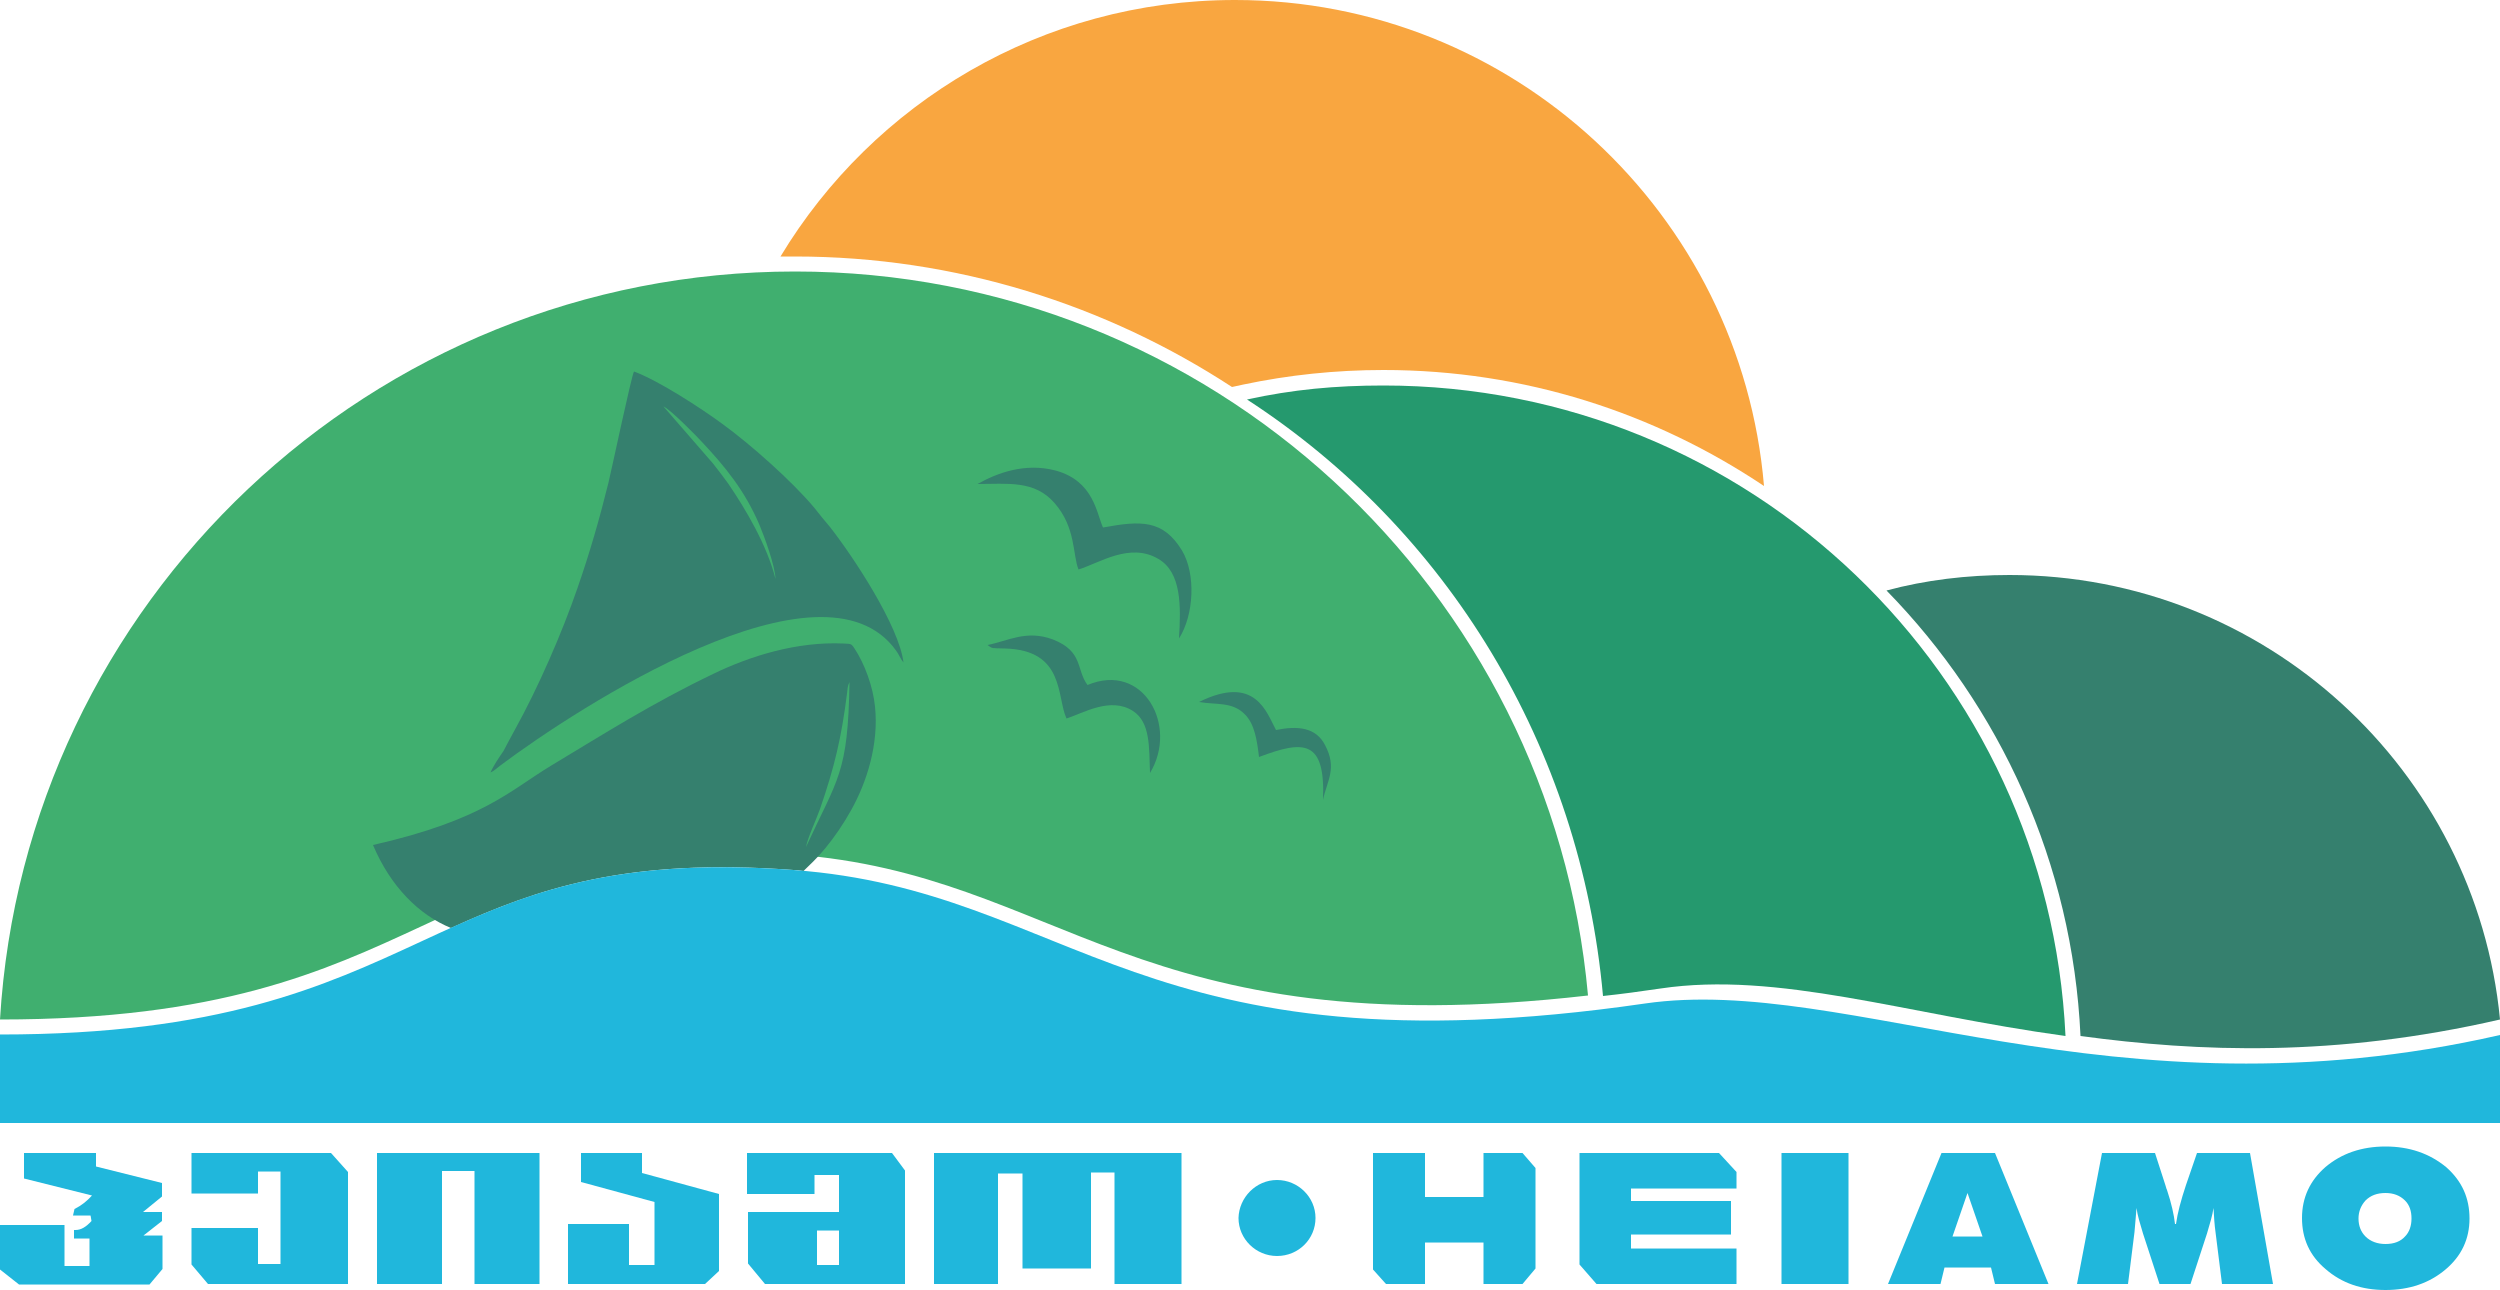
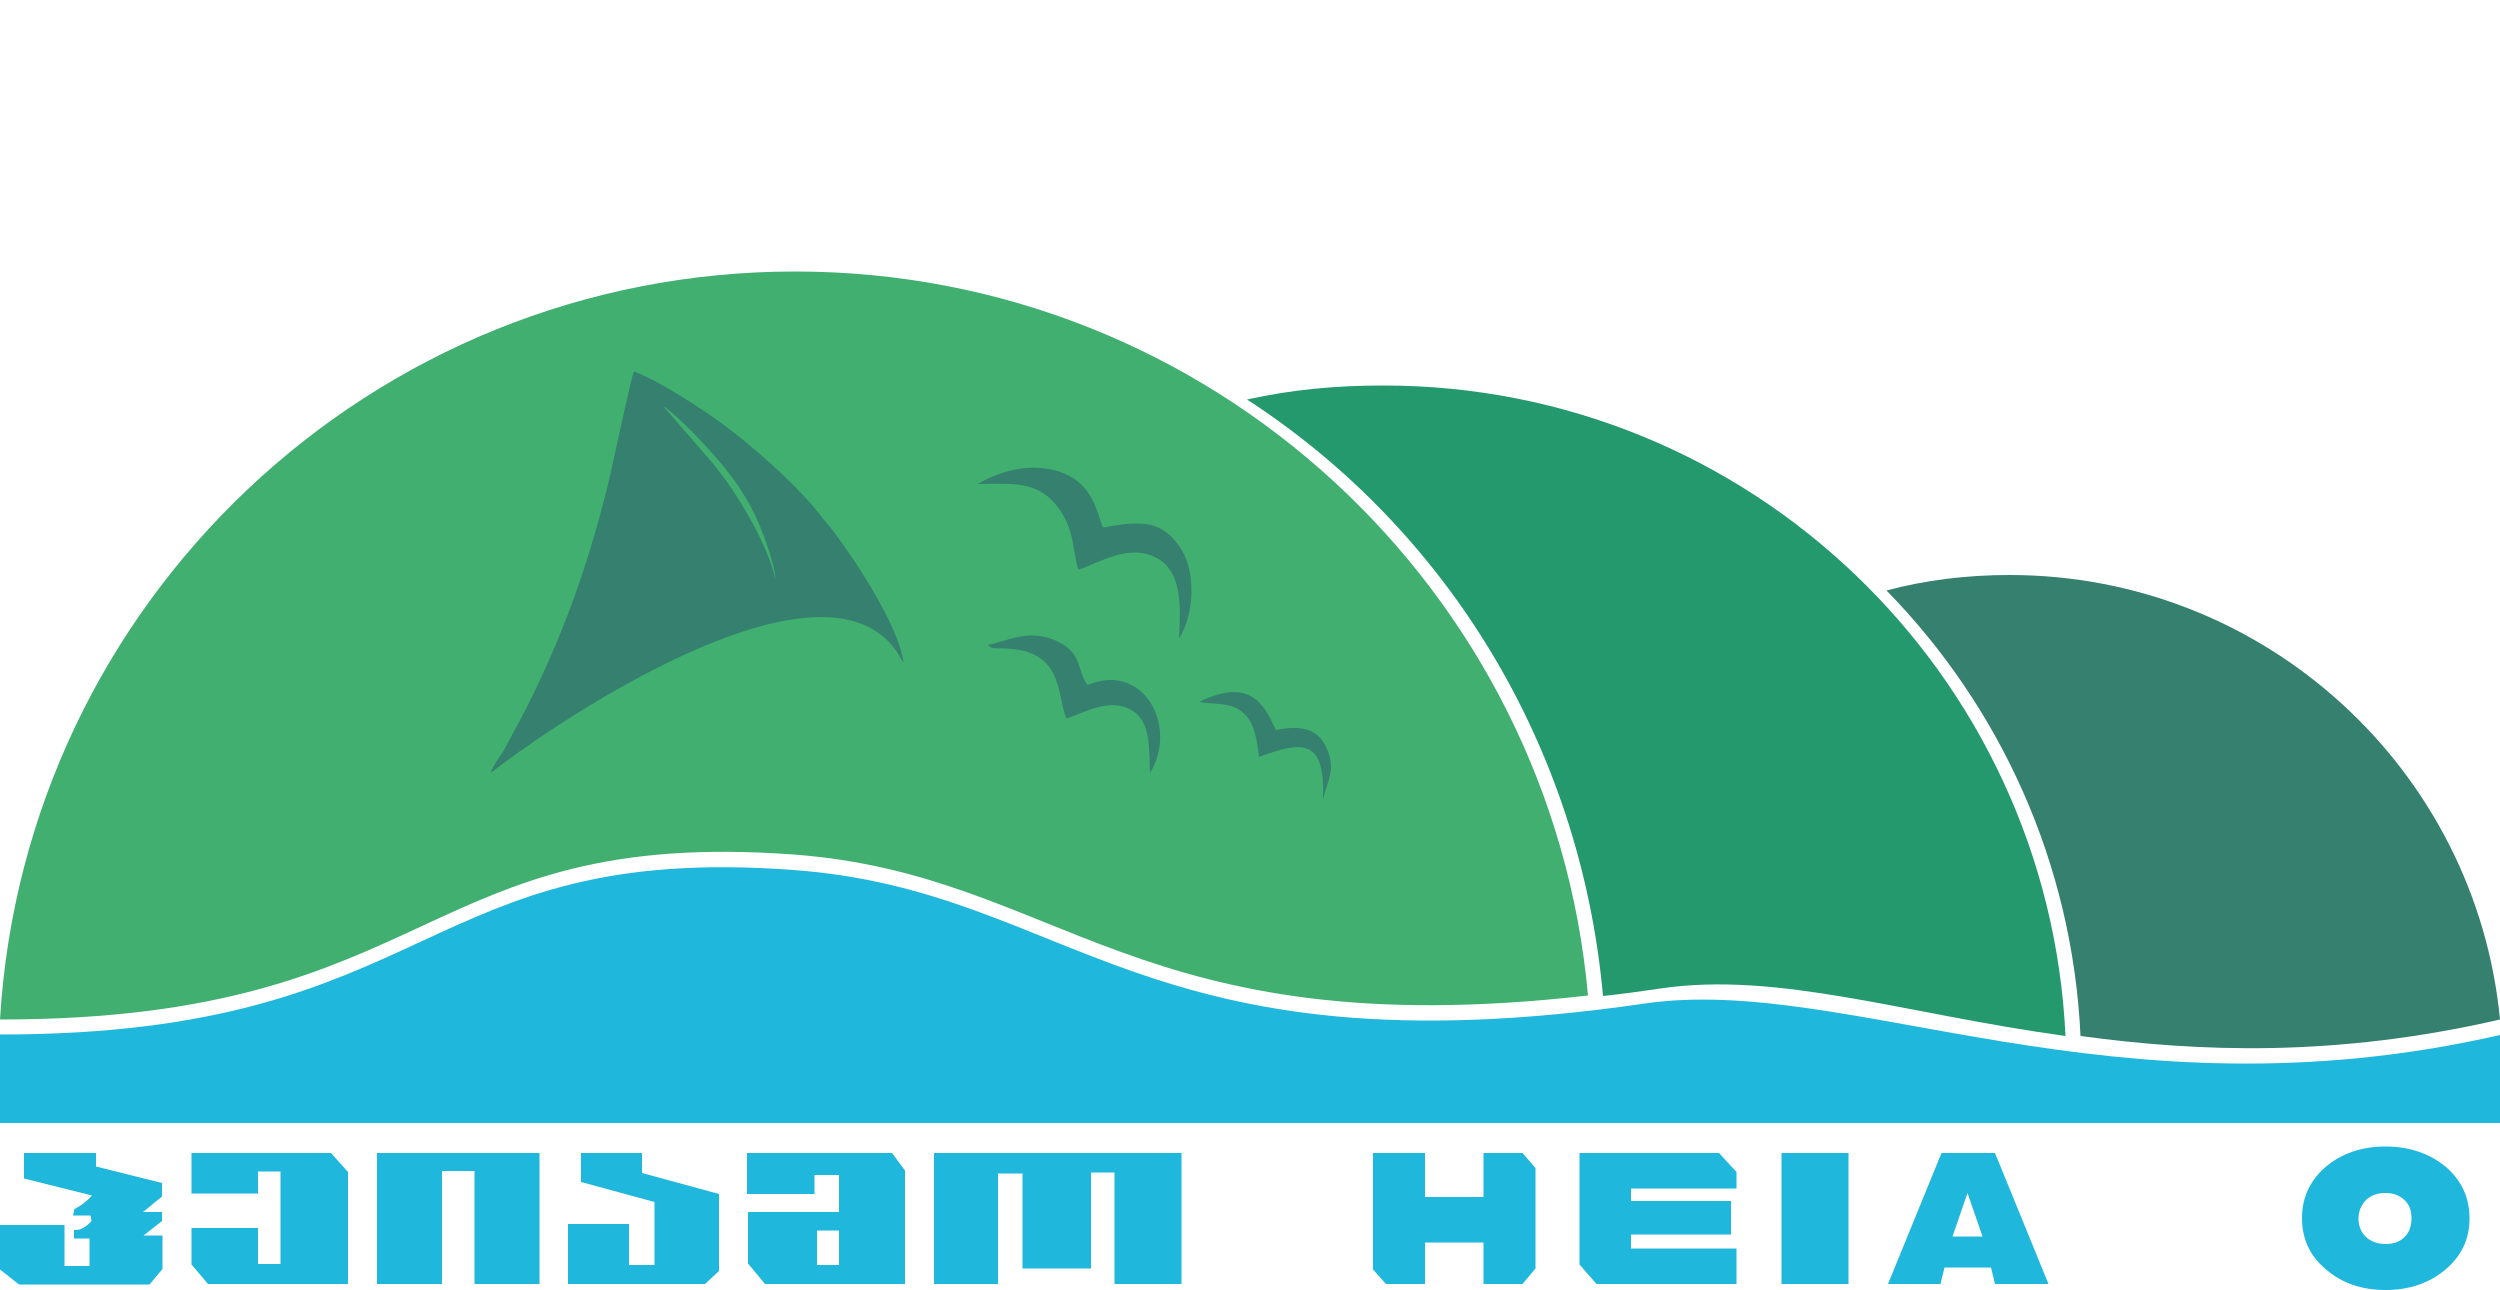
<svg xmlns="http://www.w3.org/2000/svg" version="1.1" id="Layer_1" x="0px" y="0px" viewBox="0 0 500 258" style="enable-background:new 0 0 500 258;" xml:space="preserve">
  <style type="text/css">
	.st0{fill-rule:evenodd;clip-rule:evenodd;fill:#F9A640;}
	.st1{fill-rule:evenodd;clip-rule:evenodd;fill:#35806E;}
	.st2{fill-rule:evenodd;clip-rule:evenodd;fill:#25996E;}
	.st3{fill-rule:evenodd;clip-rule:evenodd;fill:#40AF6F;}
	.st4{fill:#20B7DC;}
	.st5{fill-rule:evenodd;clip-rule:evenodd;fill:#20B7DC;}
</style>
  <g>
-     <path class="st0" d="M247,0c55.6,0,101.2,42.8,105.8,97.2C331,82.6,304.9,74,276.7,74c-9.6,0-19,1-28,2.9l-2.3,0.5   C221.3,61,191.2,51.3,159,51.3c-1,0-1.9,0-2.9,0C174.6,20.6,208.4,0,247,0" />
    <path class="st1" d="M401.9,115c51.2,0,93.3,39,98.1,88.9c-33,7.6-60.3,6.5-83.9,3.3c-1.6-34.6-16.1-65.9-38.8-89.1   C385.1,116,393.4,115,401.9,115" />
    <path class="st2" d="M276.7,77.1c73.3,0,133,57.7,136.4,130.1c-32.1-4.4-57.5-13-81-9.5c-4,0.6-7.8,1.1-11.5,1.5   c-4.5-50-31.3-93.4-71.2-119.3C258.5,77.9,267.1,77.1,276.7,77.1" />
    <path class="st3" d="M159,54.3c83.1,0,151.3,63.6,158.6,144.8c-90.8,10.4-105.3-24.2-158.9-28.2C83.5,165.4,87.9,203.9,0,203.9l0,0   C5,120.4,74.3,54.3,159,54.3" />
-     <path class="st1" d="M74.6,169c3.5,8.3,9.2,14,15.6,16.6h0c17.2-7.8,34.9-14.1,68.5-11.6c0.7,0,1.3,0.1,2,0.2   c1.1-1.1,2.6-2.4,4.4-4.6c1.8-2.2,3.6-4.8,5.2-7.7c3-5.4,5.5-13,4.7-20.6c-0.4-4-2.1-8.6-4.1-11.6c-0.7-1.1-0.8-0.9-2.3-1   c-9.1-0.4-18.4,2.4-26,6.1c-12.1,5.8-21.7,11.9-32.5,18.4C102,158.1,96.6,164,74.6,169 M161.2,169.4c0.3-1.8,2.1-5.6,2.8-7.6   c2.9-8.4,4.3-14.3,5.4-23.1c0.1-0.8,0.1-1.5,0.5-2.3C169.6,154.8,167.6,155.5,161.2,169.4z" />
    <path class="st1" d="M98.1,154.5c0.7-0.3,1.3-0.9,2.1-1.5c15.1-11.3,64.3-43.4,79-22.9c0.6,0.8,0.9,1.7,1.5,2.4   c-0.9-7.3-10-21.1-14.7-27.1c-1.1-1.3-2.1-2.5-3.1-3.8c-4.5-5.4-13-12.9-18.4-16.8c-4.2-3.1-12.8-8.7-17.7-10.5   c-0.5,0.8-4.4,19.3-5.1,22.2c-1.8,7.3-3.8,14.2-6.2,21.1c-3.1,9-7.9,20-12.5,28.3c-0.8,1.4-1.6,3-2.3,4.3   C99.8,151.5,98.7,153.1,98.1,154.5 M155.1,115.8c-1.7-6.8-6-14-9.4-19c-1.1-1.5-1.9-2.6-3.1-4.1l-9.9-11.4c1.3,0.5,6.8,6.1,7.6,7   c4.8,5.1,8.7,9.9,11.6,16.7C152.9,107.4,155,113.1,155.1,115.8z" />
    <path class="st1" d="M220.6,105.5c7.6-1.4,12-1.6,15.8,4.6c2.8,4.7,2.4,12.9-0.6,17.6c0.4-6.5,0.5-13.2-4.1-15.9   c-5.7-3.4-11.8,0.8-16,2.1c-1.2-3-0.5-8.4-4.8-13.3c-4-4.6-9.4-3.8-15.4-3.8c3.9-2.2,9.5-4.3,15.6-2.7   C218.8,96.2,219.3,102.7,220.6,105.5" />
    <path class="st1" d="M217.5,137c11.2-4.7,18.2,8.2,12.5,17.6c-0.2-5.2,0.1-10.1-3.4-12.4c-4.5-2.9-9.9,0.4-13.3,1.5   c-2-4.3-0.3-13.7-12.3-14c-2.8-0.1-2.4,0.1-3.5-0.7c4.1-0.8,7.8-3.1,13.1-1.1C216.7,130.3,215.2,133.9,217.5,137" />
    <path class="st1" d="M255.2,146c4.4-0.9,8-0.5,9.8,3c2.5,4.7,0.4,7.1-0.4,11c0.5-12.1-3.8-12-12.8-8.6c-0.4-3.4-0.9-6.6-2.8-8.5   c-2.5-2.6-5.7-1.9-9.2-2.5C251.1,134.8,253.3,142.5,255.2,146" />
    <path class="st4" d="M0,206.9c87.9,0,83.5-38.5,158.7-32.9c55.8,4.1,69.2,41.4,170.3,26.7c40.7-5.9,93.1,24.1,171,6.3v17.6H0V206.9   z" />
    <path class="st4" d="M4.8,230.6h14.4v2.7l13.2,3.3v2.7l-3.8,3.1h3.8v1.8l-3.7,2.9h3.8v6.7l-2.6,3.1H3.8L0,253.9V245h12.9v8.2h5   v-5.5h-3.1v-1.7c0.1,0,0.2,0,0.3,0c1.1,0,2.1-0.6,3.2-1.8c-0.1-0.4-0.1-0.8-0.2-1.1h-3.5c0.1-0.4,0.2-0.8,0.3-1.3   c1.4-0.7,2.5-1.6,3.5-2.7l-13.6-3.4L4.8,230.6z" />
    <polygon class="st4" points="38.3,230.6 66.2,230.6 69.6,234.4 69.6,256.8 41.6,256.8 38.3,252.9 38.3,245.6 51.6,245.6    51.6,252.8 56.1,252.8 56.1,234.3 51.6,234.3 51.6,238.7 38.3,238.7  " />
    <polygon class="st4" points="75.4,256.8 75.4,230.6 107.9,230.6 107.9,256.8 94.9,256.8 94.9,234.2 88.4,234.2 88.4,256.8  " />
    <polygon class="st4" points="113.6,244.8 125.8,244.8 125.8,253 130.9,253 130.9,240.4 116.2,236.4 116.2,230.6 128.4,230.6    128.4,234.6 143.8,238.8 143.8,254.2 141,256.8 113.6,256.8  " />
    <path class="st4" d="M163.4,246.1v6.9h4.4v-6.9H163.4z M149.4,230.6h29l2.6,3.5v22.7h-28l-3.4-4.1v-10.3h18.2V235h-4.9v3.8h-13.5   V230.6z" />
    <polygon class="st4" points="186.8,256.8 186.8,230.6 236.3,230.6 236.3,256.8 222.9,256.8 222.9,234.5 218.2,234.5 218.2,253.7    204.5,253.7 204.5,234.7 199.6,234.7 199.6,256.8  " />
    <polygon class="st4" points="274.6,230.6 274.6,253.9 277.2,256.8 285,256.8 285,248.5 296.7,248.5 296.7,256.8 304.5,256.8    307.1,253.7 307.1,233.6 304.5,230.6 296.7,230.6 296.7,239.4 285,239.4 285,230.6  " />
    <polygon class="st4" points="319.3,256.8 315.9,252.9 315.9,230.6 343.8,230.6 347.3,234.4 347.3,237.7 326.2,237.7 326.2,240.2    346.2,240.2 346.2,246.9 326.2,246.9 326.2,249.7 347.3,249.7 347.3,256.8  " />
    <path class="st4" d="M388.9,253.5l-0.8,3.3h-10.5l10.7-26.2h10.7l10.7,26.2H399l-0.8-3.3H388.9z M390.5,247.3h6l-3-8.7L390.5,247.3   z" />
-     <path class="st4" d="M444.4,256.8l-1.3-10.4c-0.2-1.4-0.3-3-0.4-4.8c-0.2,1.4-0.7,3.1-1.3,5.1l-3.3,10.1h-6.2l-3.3-10.1   c-0.6-2-1.1-3.6-1.3-5.1c-0.1,1.1-0.2,2.7-0.4,4.8l-1.3,10.4h-10.2l5-26.2H431l2.1,6.5c0.1,0.2,0.1,0.5,0.3,0.9   c0.9,2.7,1.4,5,1.6,6.8h0.2c0.3-2.2,1-4.8,2-7.8l2.2-6.4H450l4.6,26.2H444.4z" />
    <path class="st4" d="M493.9,243.7c0,4.1-1.6,7.5-4.8,10.2c-3.2,2.7-7.2,4.1-12,4.1c-4.8,0-8.8-1.4-12-4.2   c-3.2-2.7-4.7-6.1-4.7-10.2c0-4.1,1.6-7.5,4.7-10.2c3.2-2.7,7.2-4.1,12-4.1c4.8,0,8.8,1.4,12.1,4.1   C492.4,236.2,493.9,239.6,493.9,243.7 M477.1,248.8c1.7,0,3-0.5,3.9-1.5c0.9-0.9,1.3-2.2,1.3-3.6c0-1.5-0.4-2.7-1.3-3.6   c-1-1-2.3-1.5-3.9-1.5c-1.7,0-3,0.5-4,1.5c-0.9,1-1.4,2.2-1.4,3.6c0,1.5,0.5,2.7,1.4,3.6C474.1,248.3,475.5,248.8,477.1,248.8z" />
-     <path class="st5" d="M255.4,236c4.2,0,7.7,3.4,7.7,7.6c0,4.2-3.4,7.6-7.7,7.6c-4.2,0-7.7-3.4-7.7-7.6   C247.8,239.5,251.2,236,255.4,236" />
    <rect x="356.3" y="230.6" class="st4" width="13.4" height="26.2" />
  </g>
</svg>